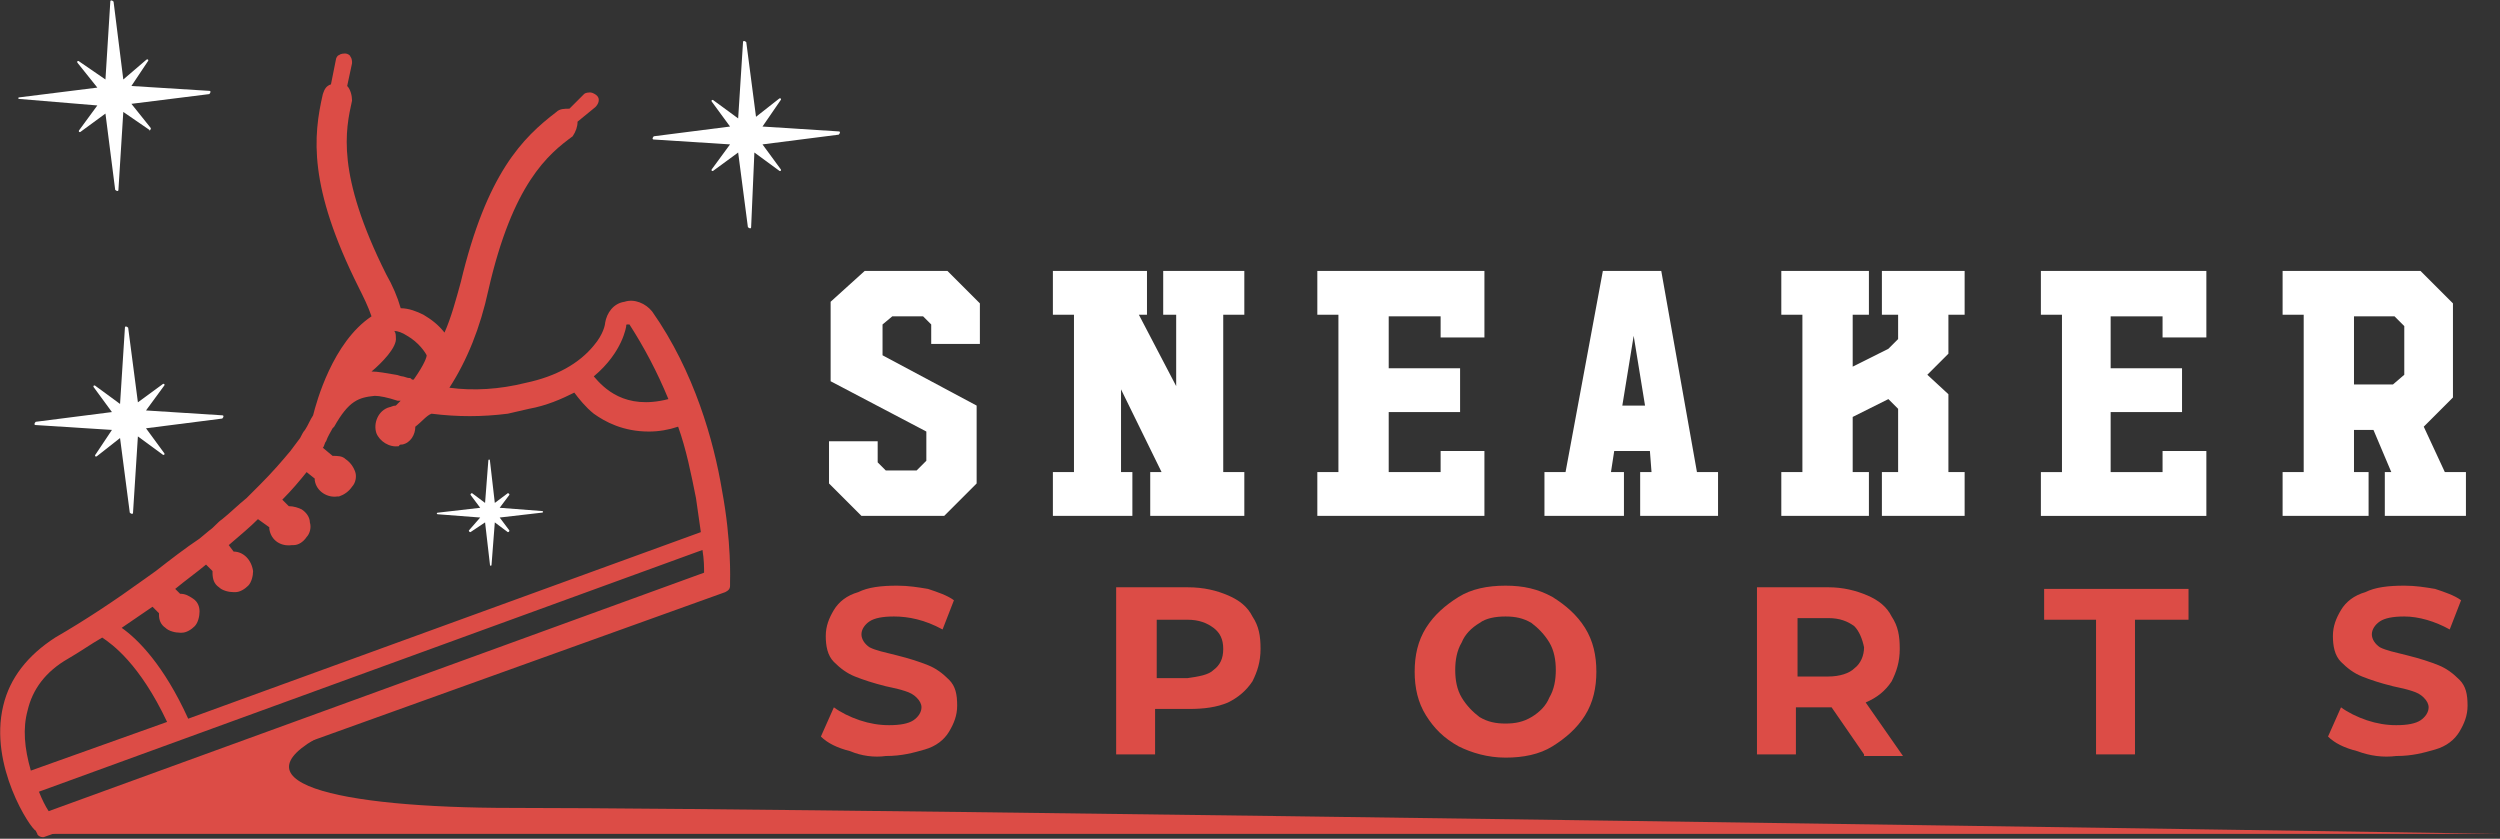
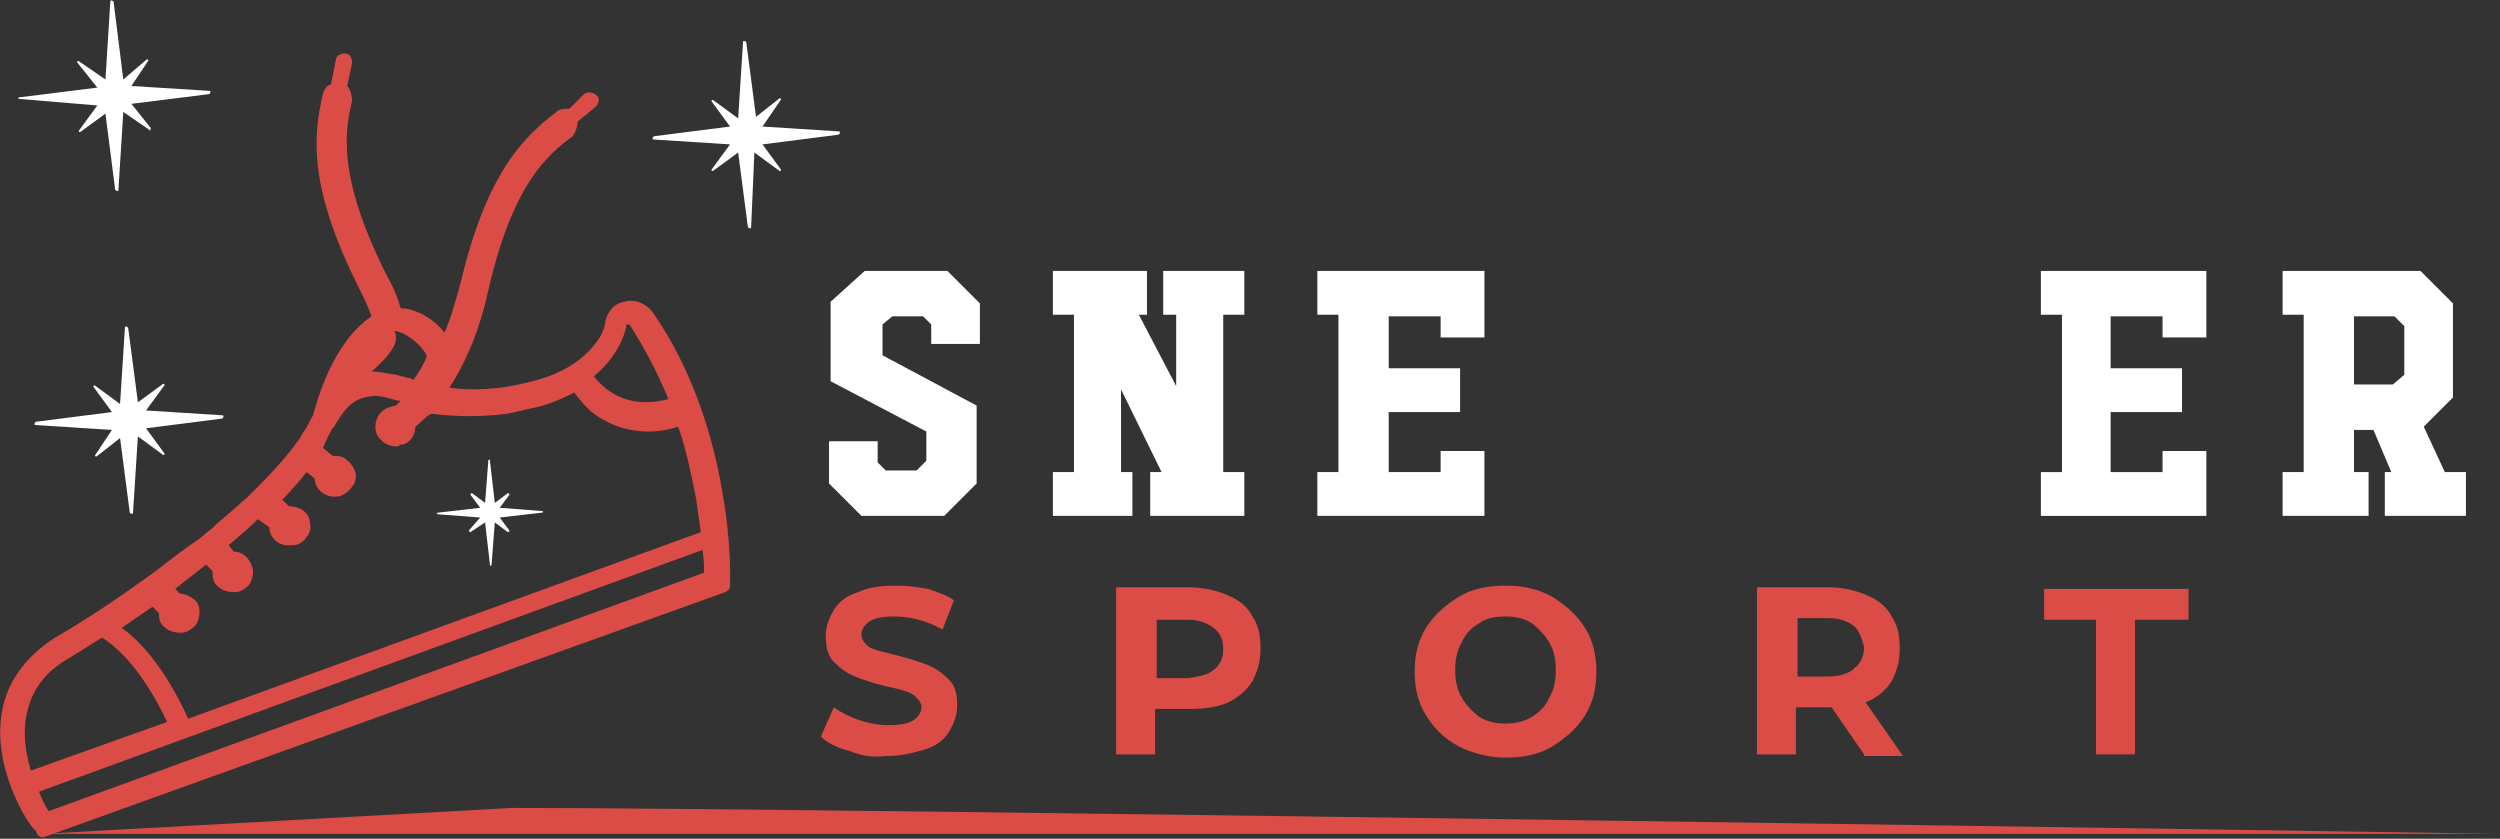
<svg xmlns="http://www.w3.org/2000/svg" version="1.1" id="Layer_1" x="0px" y="0px" width="154.1px" height="51.7px" viewBox="0 0 154.1 51.7" style="enable-background:new 0 0 154.1 51.7;" xml:space="preserve">
  <rect x="0" y="0" width="154.1" height="51.7" fill="#333333" stroke="none" />
  <style type="text/css">
	.st0{fill:#FFFFFF;}
	.st1{fill:#DC4C46;}
</style>
  <g>
    <g>
      <path class="st0" d="M53.3,16.7h5.1l2,2v2.5h-3V20l-0.5-0.5H55L54.4,20v1.9l5.8,3.1v4.8l-2,2h-5.1l-2-2v-2.6l3,0l0,1.3l0.5,0.5    l1.9,0l0.6-0.6v-1.8l-5.9-3.1v-4.9L53.3,16.7z" />
      <path class="st0" d="M71.7,16.7h5v2.7h-1.3v9.7h1.3v2.7h-5.8v-2.7h0.7L69.1,24v5.1h0.7v2.7h-4.9v-2.7h1.3v-9.7h-1.3v-2.7h5.8v2.7    h-0.5l2.3,4.4l0-4.4h-0.8V16.7z" />
      <path class="st0" d="M81.2,16.7h10.3v4.1h-2.7v-1.3h-3.2v3.2H90v2.7h-4.4v3.7h3.2v-1.3h2.7v4h0v0H81.2v-2.7h1.3v-9.7h-1.3V16.7z" />
-       <path class="st0" d="M98.8,16.7h3.6l2.2,12.4h1.3v2.7h-4.8v-2.7h0.7l-0.1-1.3h-2.2l-0.2,1.3h0.8v2.7h-4.9v-2.7h1.3L98.8,16.7z     M100.7,20.7L100,25h1.4L100.7,20.7z" />
-       <path class="st0" d="M116,16.7h5.1v2.7h-1l0,2.4l-1.3,1.3l1.3,1.2v4.8h1v2.7H116v-2.7h1v-3.9l-0.6-0.6l-2.2,1.1v3.4h1v2.7h-5.4    v-2.7h1.3v-9.7h-1.3v-2.7h5.4v2.7h-1v3.2l2.2-1.1l0.6-0.6v-1.5h-1V16.7z" />
      <path class="st0" d="M125.7,16.7H136v4.1h-2.7v-1.3h-3.2v3.2h4.4v2.7h-4.4v3.7h3.2v-1.3h2.7v4h0v0h-10.2v-2.7h1.3v-9.7h-1.3V16.7z    " />
      <path class="st0" d="M140.7,16.7h8.5l2,2l0,5.8l-1.8,1.8l1.3,2.8h1.3v2.7h-5v-2.7h0.4l-1.1-2.6h-1.2l0,2.6h0.9v2.7h-5.3v-2.7h1.3    v-9.7h-1.3V16.7z M145.1,19.4v4.3h2.4l0.7-0.6v-3l-0.6-0.6H145.1z" />
      <path class="st1" d="M52.4,46.3c-0.8-0.2-1.4-0.5-1.8-0.9l0.8-1.8c0.4,0.3,1,0.6,1.6,0.8c0.6,0.2,1.2,0.3,1.8,0.3    c0.7,0,1.2-0.1,1.5-0.3c0.3-0.2,0.5-0.5,0.5-0.8c0-0.2-0.1-0.4-0.3-0.6c-0.2-0.2-0.4-0.3-0.7-0.4c-0.3-0.1-0.7-0.2-1.2-0.3    c-0.8-0.2-1.4-0.4-1.9-0.6c-0.5-0.2-0.9-0.5-1.3-0.9s-0.5-1-0.5-1.6c0-0.6,0.2-1.1,0.5-1.6c0.3-0.5,0.8-0.9,1.5-1.1    c0.6-0.3,1.4-0.4,2.4-0.4c0.7,0,1.3,0.1,1.9,0.2c0.6,0.2,1.2,0.4,1.6,0.7l-0.7,1.8C57,38.2,56,38,55.1,38c-0.7,0-1.2,0.1-1.5,0.3    s-0.5,0.5-0.5,0.8s0.2,0.6,0.5,0.8c0.4,0.2,0.9,0.3,1.7,0.5c0.8,0.2,1.4,0.4,1.9,0.6c0.5,0.2,0.9,0.5,1.3,0.9    c0.4,0.4,0.5,0.9,0.5,1.6c0,0.6-0.2,1.1-0.5,1.6c-0.3,0.5-0.8,0.9-1.5,1.1s-1.4,0.4-2.4,0.4C53.9,46.7,53.1,46.6,52.4,46.3z" />
      <path class="st1" d="M75.7,36.7c0.7,0.3,1.2,0.7,1.5,1.3c0.4,0.6,0.5,1.2,0.5,2c0,0.8-0.2,1.4-0.5,2c-0.4,0.6-0.9,1-1.5,1.3    c-0.7,0.3-1.5,0.4-2.4,0.4h-2.1v2.8h-2.4V36.2h4.4C74.2,36.2,75,36.4,75.7,36.7z M74.8,41.3c0.4-0.3,0.6-0.7,0.6-1.3    c0-0.6-0.2-1-0.6-1.3c-0.4-0.3-0.9-0.5-1.6-0.5h-1.9v3.6h1.9C73.9,41.7,74.5,41.6,74.8,41.3z" />
      <path class="st1" d="M89.9,46c-0.9-0.5-1.5-1.1-2-1.9c-0.5-0.8-0.7-1.7-0.7-2.7c0-1,0.2-1.9,0.7-2.7c0.5-0.8,1.2-1.4,2-1.9    s1.8-0.7,2.9-0.7s2,0.2,2.9,0.7c0.8,0.5,1.5,1.1,2,1.9c0.5,0.8,0.7,1.7,0.7,2.7c0,1-0.2,1.9-0.7,2.7c-0.5,0.8-1.2,1.4-2,1.9    c-0.8,0.5-1.8,0.7-2.9,0.7S90.7,46.4,89.9,46z M94.4,44.2c0.5-0.3,0.9-0.7,1.1-1.2c0.3-0.5,0.4-1.1,0.4-1.7c0-0.6-0.1-1.2-0.4-1.7    c-0.3-0.5-0.7-0.9-1.1-1.2c-0.5-0.3-1-0.4-1.6-0.4s-1.2,0.1-1.6,0.4c-0.5,0.3-0.9,0.7-1.1,1.2c-0.3,0.5-0.4,1.1-0.4,1.7    c0,0.6,0.1,1.2,0.4,1.7c0.3,0.5,0.7,0.9,1.1,1.2c0.5,0.3,1,0.4,1.6,0.4S93.9,44.5,94.4,44.2z" />
      <path class="st1" d="M114.9,46.5l-2-2.9h-0.1h-2.1v2.9h-2.4V36.2h4.4c0.9,0,1.7,0.2,2.4,0.5s1.2,0.7,1.5,1.3    c0.4,0.6,0.5,1.2,0.5,2s-0.2,1.4-0.5,2c-0.4,0.6-0.9,1-1.6,1.3l2.3,3.3H114.9z M114.3,38.6c-0.4-0.3-0.9-0.5-1.6-0.5h-1.9v3.6h1.9    c0.7,0,1.3-0.2,1.6-0.5c0.4-0.3,0.6-0.8,0.6-1.3C114.8,39.4,114.6,38.9,114.3,38.6z" />
      <path class="st1" d="M129.3,38.2H126v-1.9h8.9v1.9h-3.3v8.3h-2.4V38.2z" />
-       <path class="st1" d="M145.3,46.3c-0.8-0.2-1.4-0.5-1.8-0.9l0.8-1.8c0.4,0.3,1,0.6,1.6,0.8c0.6,0.2,1.2,0.3,1.8,0.3    c0.7,0,1.2-0.1,1.5-0.3c0.3-0.2,0.5-0.5,0.5-0.8c0-0.2-0.1-0.4-0.3-0.6c-0.2-0.2-0.4-0.3-0.7-0.4c-0.3-0.1-0.7-0.2-1.2-0.3    c-0.8-0.2-1.4-0.4-1.9-0.6c-0.5-0.2-0.9-0.5-1.3-0.9s-0.5-1-0.5-1.6c0-0.6,0.2-1.1,0.5-1.6c0.3-0.5,0.8-0.9,1.5-1.1    c0.6-0.3,1.4-0.4,2.4-0.4c0.7,0,1.3,0.1,1.9,0.2c0.6,0.2,1.2,0.4,1.6,0.7l-0.7,1.8c-0.9-0.5-1.9-0.8-2.8-0.8    c-0.7,0-1.2,0.1-1.5,0.3s-0.5,0.5-0.5,0.8s0.2,0.6,0.5,0.8c0.4,0.2,0.9,0.3,1.7,0.5c0.8,0.2,1.4,0.4,1.9,0.6    c0.5,0.2,0.9,0.5,1.3,0.9c0.4,0.4,0.5,0.9,0.5,1.6c0,0.6-0.2,1.1-0.5,1.6c-0.3,0.5-0.8,0.9-1.5,1.1s-1.4,0.4-2.4,0.4    C146.9,46.7,146.1,46.6,145.3,46.3z" />
    </g>
  </g>
  <g>
    <g>
      <g>
        <path class="st1" d="M0.2,43.5c0.4-1.7,1.5-3.1,3.2-4.2c1.9-1.1,3.7-2.3,5.5-3.6l0.7-0.5c0.9-0.7,1.8-1.4,2.7-2l0.6-0.5     c0.3-0.2,0.5-0.5,0.8-0.7c0.5-0.4,1-0.9,1.5-1.3l0.8-0.8c0.8-0.8,1.4-1.5,1.9-2.1l0.6-0.8c0.1-0.2,0.2-0.4,0.3-0.5     c0.2-0.3,0.3-0.6,0.5-0.9c0.2-0.8,1.2-4.5,3.6-6.1c-0.2-0.6-0.5-1.2-0.8-1.8c-3.1-6.2-2.8-9.3-2.2-11.9c0.1-0.3,0.2-0.5,0.5-0.6     l0.3-1.5c0-0.1,0.1-0.3,0.2-0.3c0.1-0.1,0.3-0.1,0.4-0.1c0.1,0,0.3,0.1,0.3,0.2c0.1,0.1,0.1,0.3,0.1,0.4l-0.3,1.4     c0.2,0.2,0.3,0.6,0.3,0.9c-0.4,1.8-1,4.5,2.1,10.7c0.4,0.7,0.7,1.4,0.9,2.1c0.5,0,1,0.2,1.4,0.4c0.5,0.3,0.9,0.6,1.3,1.1     c0.4-0.9,0.7-2,1-3.1c1.6-6.7,3.8-8.9,5.9-10.5c0.2-0.2,0.5-0.2,0.8-0.2L36,5.8c0.1-0.1,0.3-0.1,0.4-0.1c0.1,0,0.3,0.1,0.4,0.2     c0.2,0.2,0.1,0.5-0.1,0.7l-1.1,0.9c0,0.3-0.1,0.6-0.3,0.9c-1.5,1.1-3.7,2.9-5.2,9.5c-0.5,2.3-1.3,4.3-2.4,6     c1.5,0.2,3.1,0.1,4.7-0.3c1.9-0.4,3.3-1.2,4.2-2.3c0.6-0.7,0.7-1.3,0.7-1.4c0.1-0.6,0.5-1.2,1.2-1.3c0.6-0.2,1.3,0.1,1.7,0.6     c2.6,3.7,3.8,8,4.3,11c0.6,3.2,0.5,5.6,0.5,5.7l0,0.2c0,0.2-0.1,0.3-0.3,0.4L2.7,51.6c0,0-0.1,0-0.1,0c-0.1,0-0.3-0.1-0.3-0.2     l-0.1-0.2C1.9,51.1-0.7,47.2,0.2,43.5z M22.9,22.9c0.4,0,0.9,0.1,1.5,0.2c0.1,0,0.3,0.1,0.4,0.1c0.1,0,0.3,0.1,0.4,0.1     c0.1,0,0.1,0,0.2,0.1l0.1,0c0,0,0,0,0,0c0.7-1,0.8-1.4,0.8-1.5c-0.1-0.2-0.5-0.8-1.2-1.2c-0.3-0.2-0.6-0.3-0.8-0.3     c0.1,0.1,0.1,0.3,0.1,0.4C24.5,21.4,23.5,22.4,22.9,22.9z M25.6,26.3c0,0.5-0.3,1-0.8,1.1c-0.1,0-0.2,0-0.2,0.1     c-0.6,0.1-1.2-0.3-1.4-0.8c-0.2-0.6,0.1-1.4,0.8-1.6c0.1,0,0.2-0.1,0.4-0.1c0.1-0.1,0.2-0.2,0.3-0.3c-0.1,0-0.1,0-0.2,0     c-0.6-0.2-1.1-0.3-1.4-0.3c0,0,0,0,0,0c-1,0.1-1.6,0.3-2.5,1.9l-0.1,0.1c-0.1,0.2-0.3,0.5-0.4,0.8c-0.1,0.1-0.1,0.3-0.2,0.4     l0.6,0.5c0.3,0,0.6,0,0.8,0.2c0.3,0.2,0.5,0.5,0.6,0.8c0.1,0.3,0,0.7-0.2,0.9c-0.2,0.3-0.5,0.5-0.8,0.6c0,0-0.1,0-0.1,0     c-0.6,0.1-1.3-0.3-1.4-1c0,0,0-0.1,0-0.1l-0.5-0.4c-0.4,0.5-0.9,1.1-1.5,1.7l0.4,0.4c0.3,0,0.6,0.1,0.8,0.2     c0.3,0.2,0.5,0.5,0.5,0.8c0.1,0.3,0,0.7-0.2,0.9c-0.2,0.3-0.5,0.5-0.8,0.5c0,0,0,0-0.1,0c-0.7,0.1-1.3-0.3-1.4-1c0,0,0-0.1,0-0.1     L15.9,32c-0.5,0.5-1.1,1-1.8,1.6l0.3,0.4c0.6,0,1.1,0.5,1.2,1.2c0,0.3-0.1,0.7-0.3,0.9c-0.2,0.2-0.5,0.4-0.8,0.4c0,0-0.1,0-0.1,0     c-0.3,0-0.7-0.1-0.9-0.3c-0.3-0.2-0.4-0.5-0.4-0.9c0,0,0-0.1,0-0.1l-0.4-0.4c-0.6,0.5-1.3,1-1.9,1.5l0.3,0.3     c0.3,0,0.5,0.1,0.8,0.3c0.3,0.2,0.4,0.5,0.4,0.8c0,0.3-0.1,0.7-0.3,0.9c-0.2,0.2-0.5,0.4-0.8,0.4c0,0-0.1,0-0.1,0     c-0.3,0-0.7-0.1-0.9-0.3c-0.3-0.2-0.4-0.5-0.4-0.8c0,0,0-0.1,0-0.1l-0.4-0.4c-0.6,0.4-1.3,0.9-1.9,1.3c1,0.7,2.6,2.3,4.1,5.6     l31.6-11.5c-0.1-0.7-0.2-1.4-0.3-2.1c-0.3-1.5-0.6-3-1.1-4.4c-0.6,0.2-1.2,0.3-1.8,0.3c-1.6,0-2.7-0.6-3.4-1.1     c-0.5-0.4-0.9-0.9-1.2-1.3c-0.8,0.4-1.7,0.8-2.8,1c-0.4,0.1-0.9,0.2-1.3,0.3c-1.6,0.2-3.1,0.2-4.7,0C26.3,25.6,26,26,25.6,26.3z      M41.2,24.6c-0.7-1.7-1.5-3.2-2.4-4.6c0,0,0,0-0.1,0c-0.1,0-0.1,0-0.1,0.1c0,0-0.2,1.6-2,3.1C37.2,23.9,38.5,25.3,41.2,24.6z      M1.9,47.5l8.4-3c-1.7-3.6-3.4-4.8-4-5.2c-0.7,0.4-1.4,0.9-2.1,1.3c-1.4,0.8-2.2,1.9-2.5,3.2C1.4,44.9,1.5,46.1,1.9,47.5z      M2.4,48.8C2.6,49.3,2.8,49.7,3,50l40.4-14.7c0-0.3,0-0.8-0.1-1.4L2.4,48.8z" />
        <path class="st0" d="M6.9,26.5l-4.7-0.3c-0.1,0-0.1-0.1,0-0.2l4.7-0.6l-1.1-1.5c-0.1-0.1,0-0.2,0.1-0.1l1.5,1.1l0.3-4.7     c0-0.1,0.1-0.1,0.2,0l0.6,4.6l1.5-1.1c0.1-0.1,0.2,0,0.1,0.1L9,25.3l4.7,0.3c0.1,0,0.1,0.1,0,0.2L9,26.4l1.1,1.5     c0.1,0.1,0,0.2-0.1,0.1l-1.5-1.1l-0.3,4.7c0,0.1-0.1,0.1-0.2,0l-0.6-4.6L6,28.1c-0.1,0.1-0.2,0-0.1-0.1L6.9,26.5z" />
        <path class="st0" d="M45,8.9l-4.7-0.3c-0.1,0-0.1-0.1,0-0.2L45,7.8l-1.1-1.5c-0.1-0.1,0-0.2,0.1-0.1l1.5,1.1l0.3-4.7     c0-0.1,0.1-0.1,0.2,0l0.6,4.6L48,6.1c0.1-0.1,0.2,0,0.1,0.1L47,7.8l4.7,0.3c0.1,0,0.1,0.1,0,0.2l-4.7,0.6l1.1,1.5     c0.1,0.1,0,0.2-0.1,0.1l-1.5-1.1L46.3,14c0,0.1-0.1,0.1-0.2,0l-0.6-4.6l-1.5,1.1c-0.1,0.1-0.2,0-0.1-0.1L45,8.9z" />
        <path class="st0" d="M6,6.5L1.2,6.1C1.1,6.1,1.1,6,1.2,6l4.8-0.6L4.8,3.9c-0.1-0.1,0-0.2,0.1-0.1l1.6,1.1l0.3-4.8     c0-0.1,0.1-0.1,0.2,0l0.6,4.8L9,3.7c0.1-0.1,0.2,0,0.1,0.1L8.1,5.3l4.8,0.3c0.1,0,0.1,0.1,0,0.2L8.1,6.4l1.2,1.5     C9.3,8,9.2,8.1,9.2,8L7.6,6.9l-0.3,4.8c0,0.1-0.1,0.1-0.2,0L6.5,7L5,8.1C4.9,8.2,4.8,8.1,4.9,8L6,6.5z" />
        <path class="st0" d="M29.6,31.9L27,31.7c-0.1,0-0.1-0.1,0-0.1l2.6-0.3l-0.6-0.8c0,0,0-0.1,0.1-0.1l0.8,0.6l0.2-2.6     c0-0.1,0.1-0.1,0.1,0l0.3,2.6l0.8-0.6c0,0,0.1,0,0.1,0.1l-0.6,0.8l2.6,0.2c0.1,0,0.1,0.1,0,0.1l-2.6,0.3l0.6,0.8     c0,0,0,0.1-0.1,0.1l-0.8-0.6l-0.2,2.6c0,0.1-0.1,0.1-0.1,0l-0.3-2.6L29,32.8c0,0-0.1,0-0.1-0.1L29.6,31.9z" />
-         <path class="st1" d="M2.6,51.4h151.5c0,0-102.7-1.6-122.5-1.6c-10.9,0-17.9-1.6-11.1-4.8L2.6,51.4z" />
+         <path class="st1" d="M2.6,51.4h151.5c0,0-102.7-1.6-122.5-1.6L2.6,51.4z" />
      </g>
    </g>
  </g>
</svg>